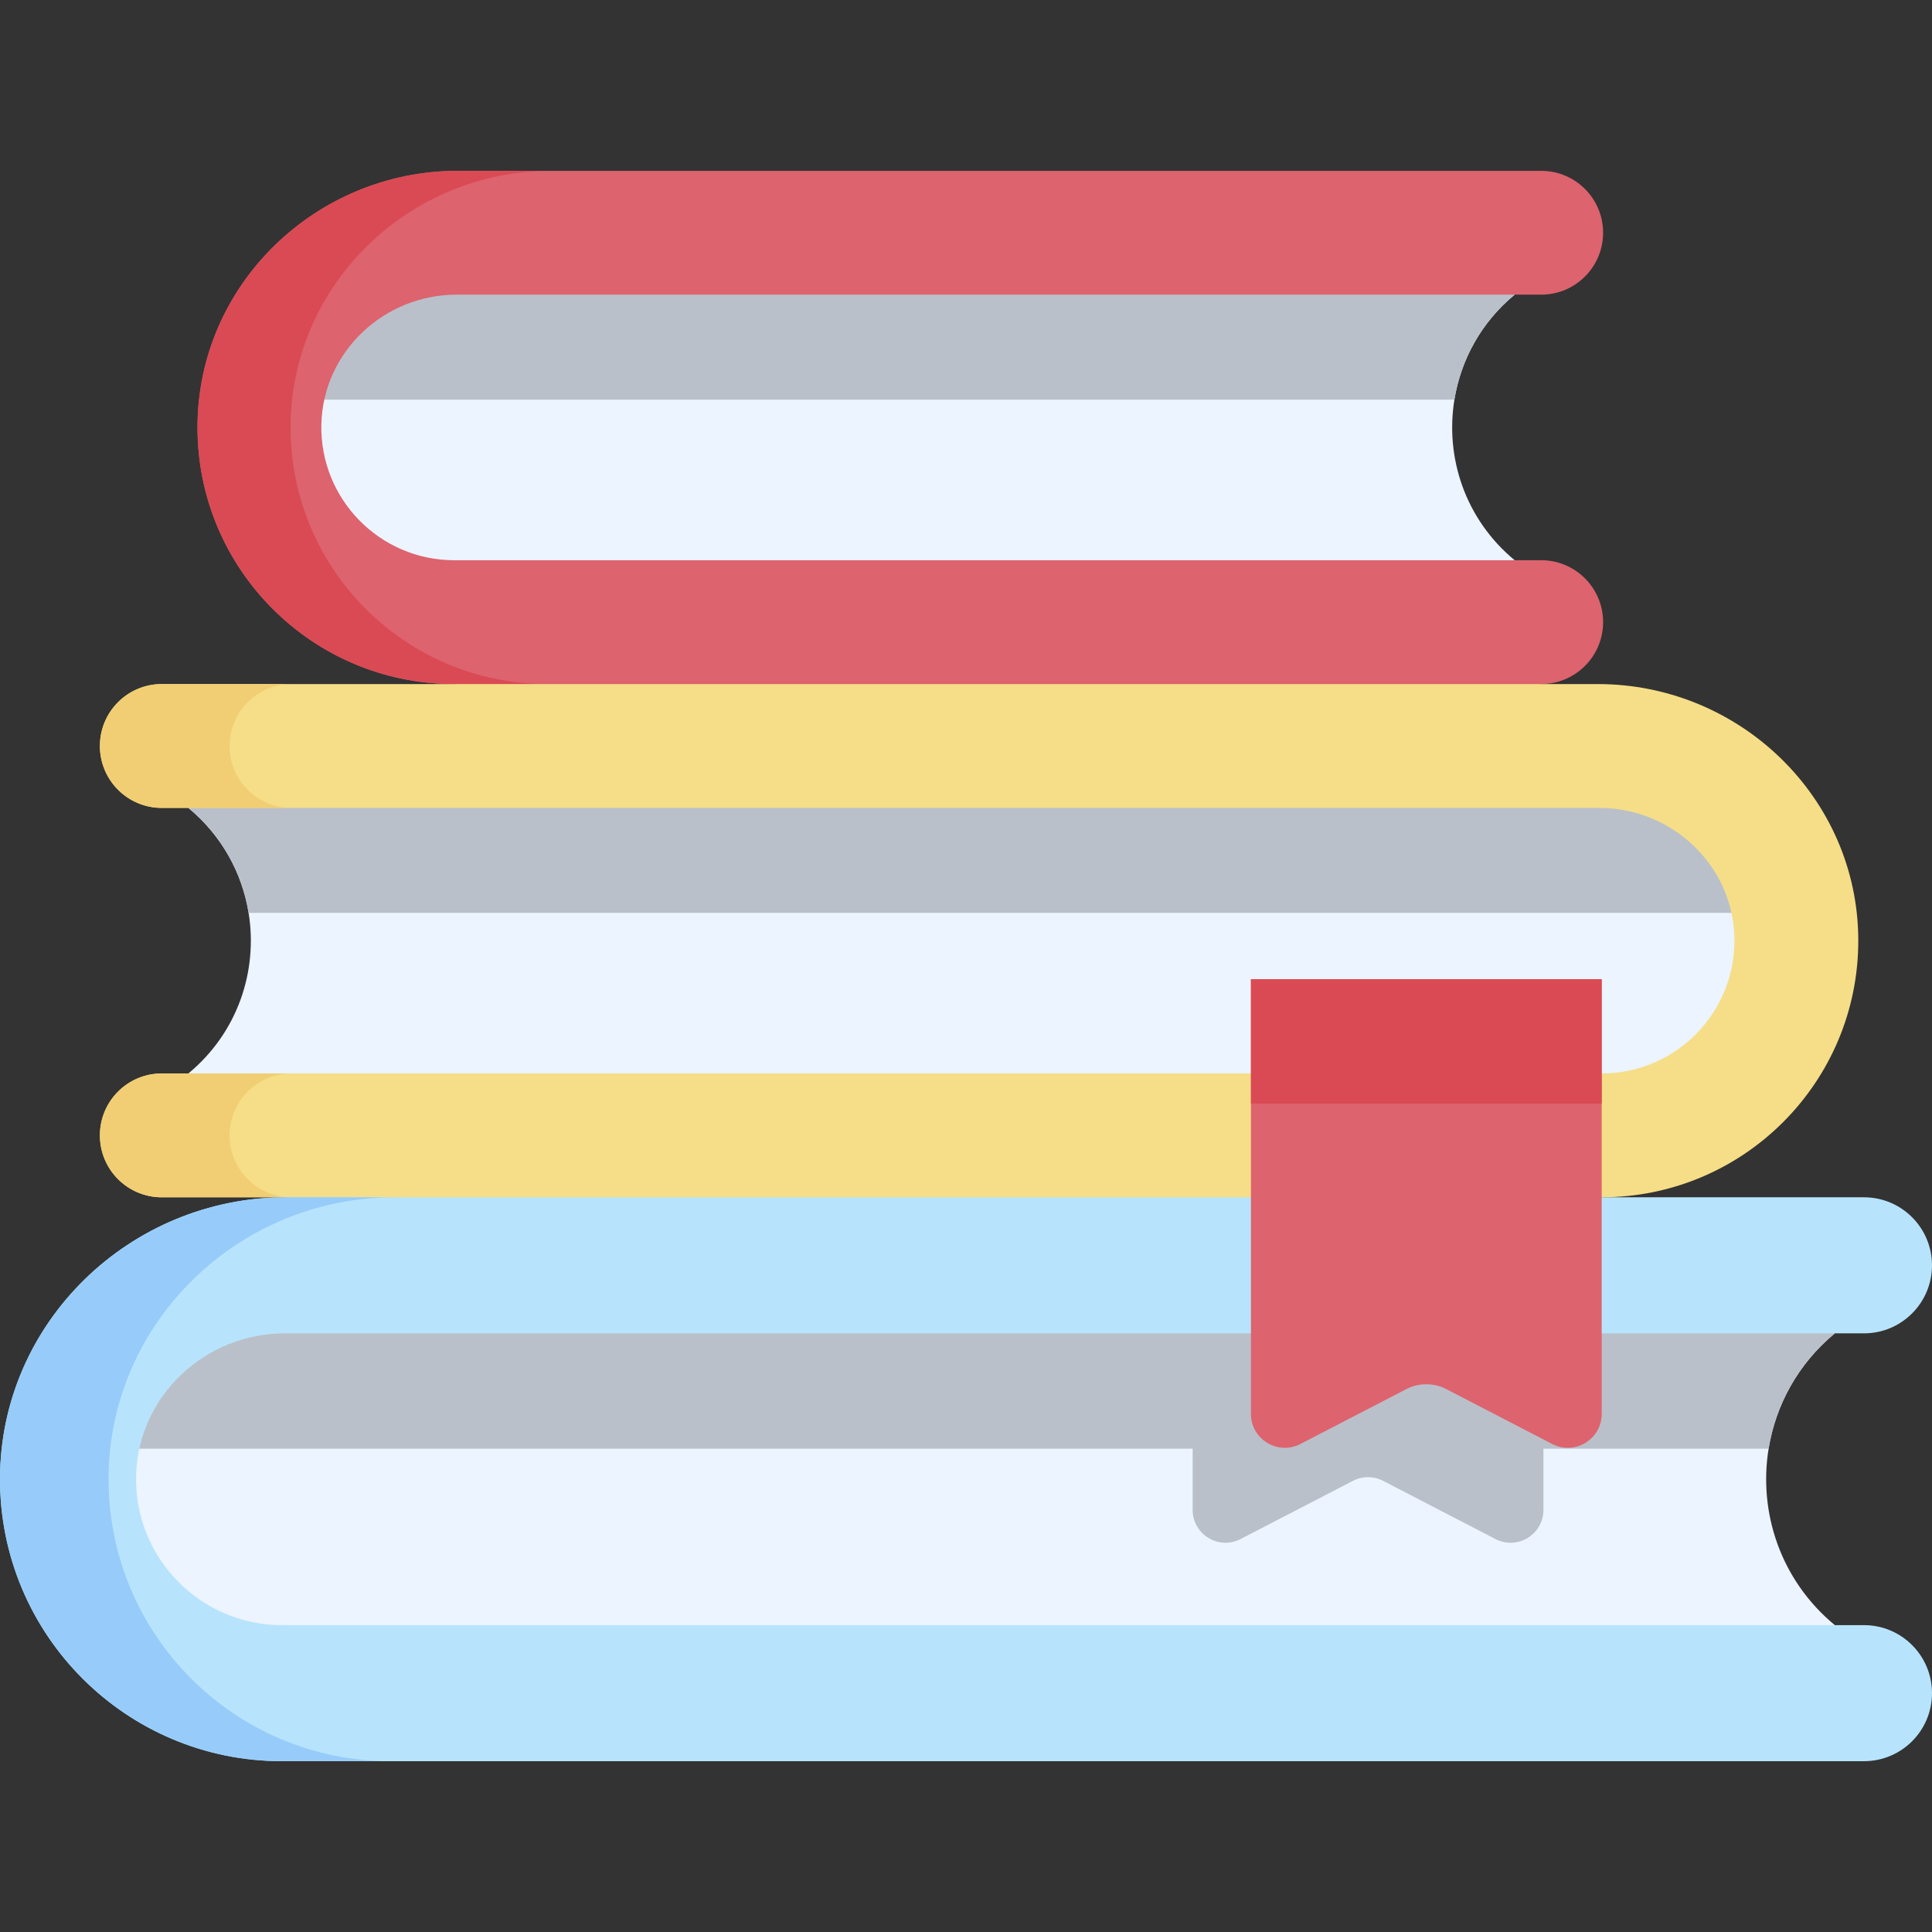
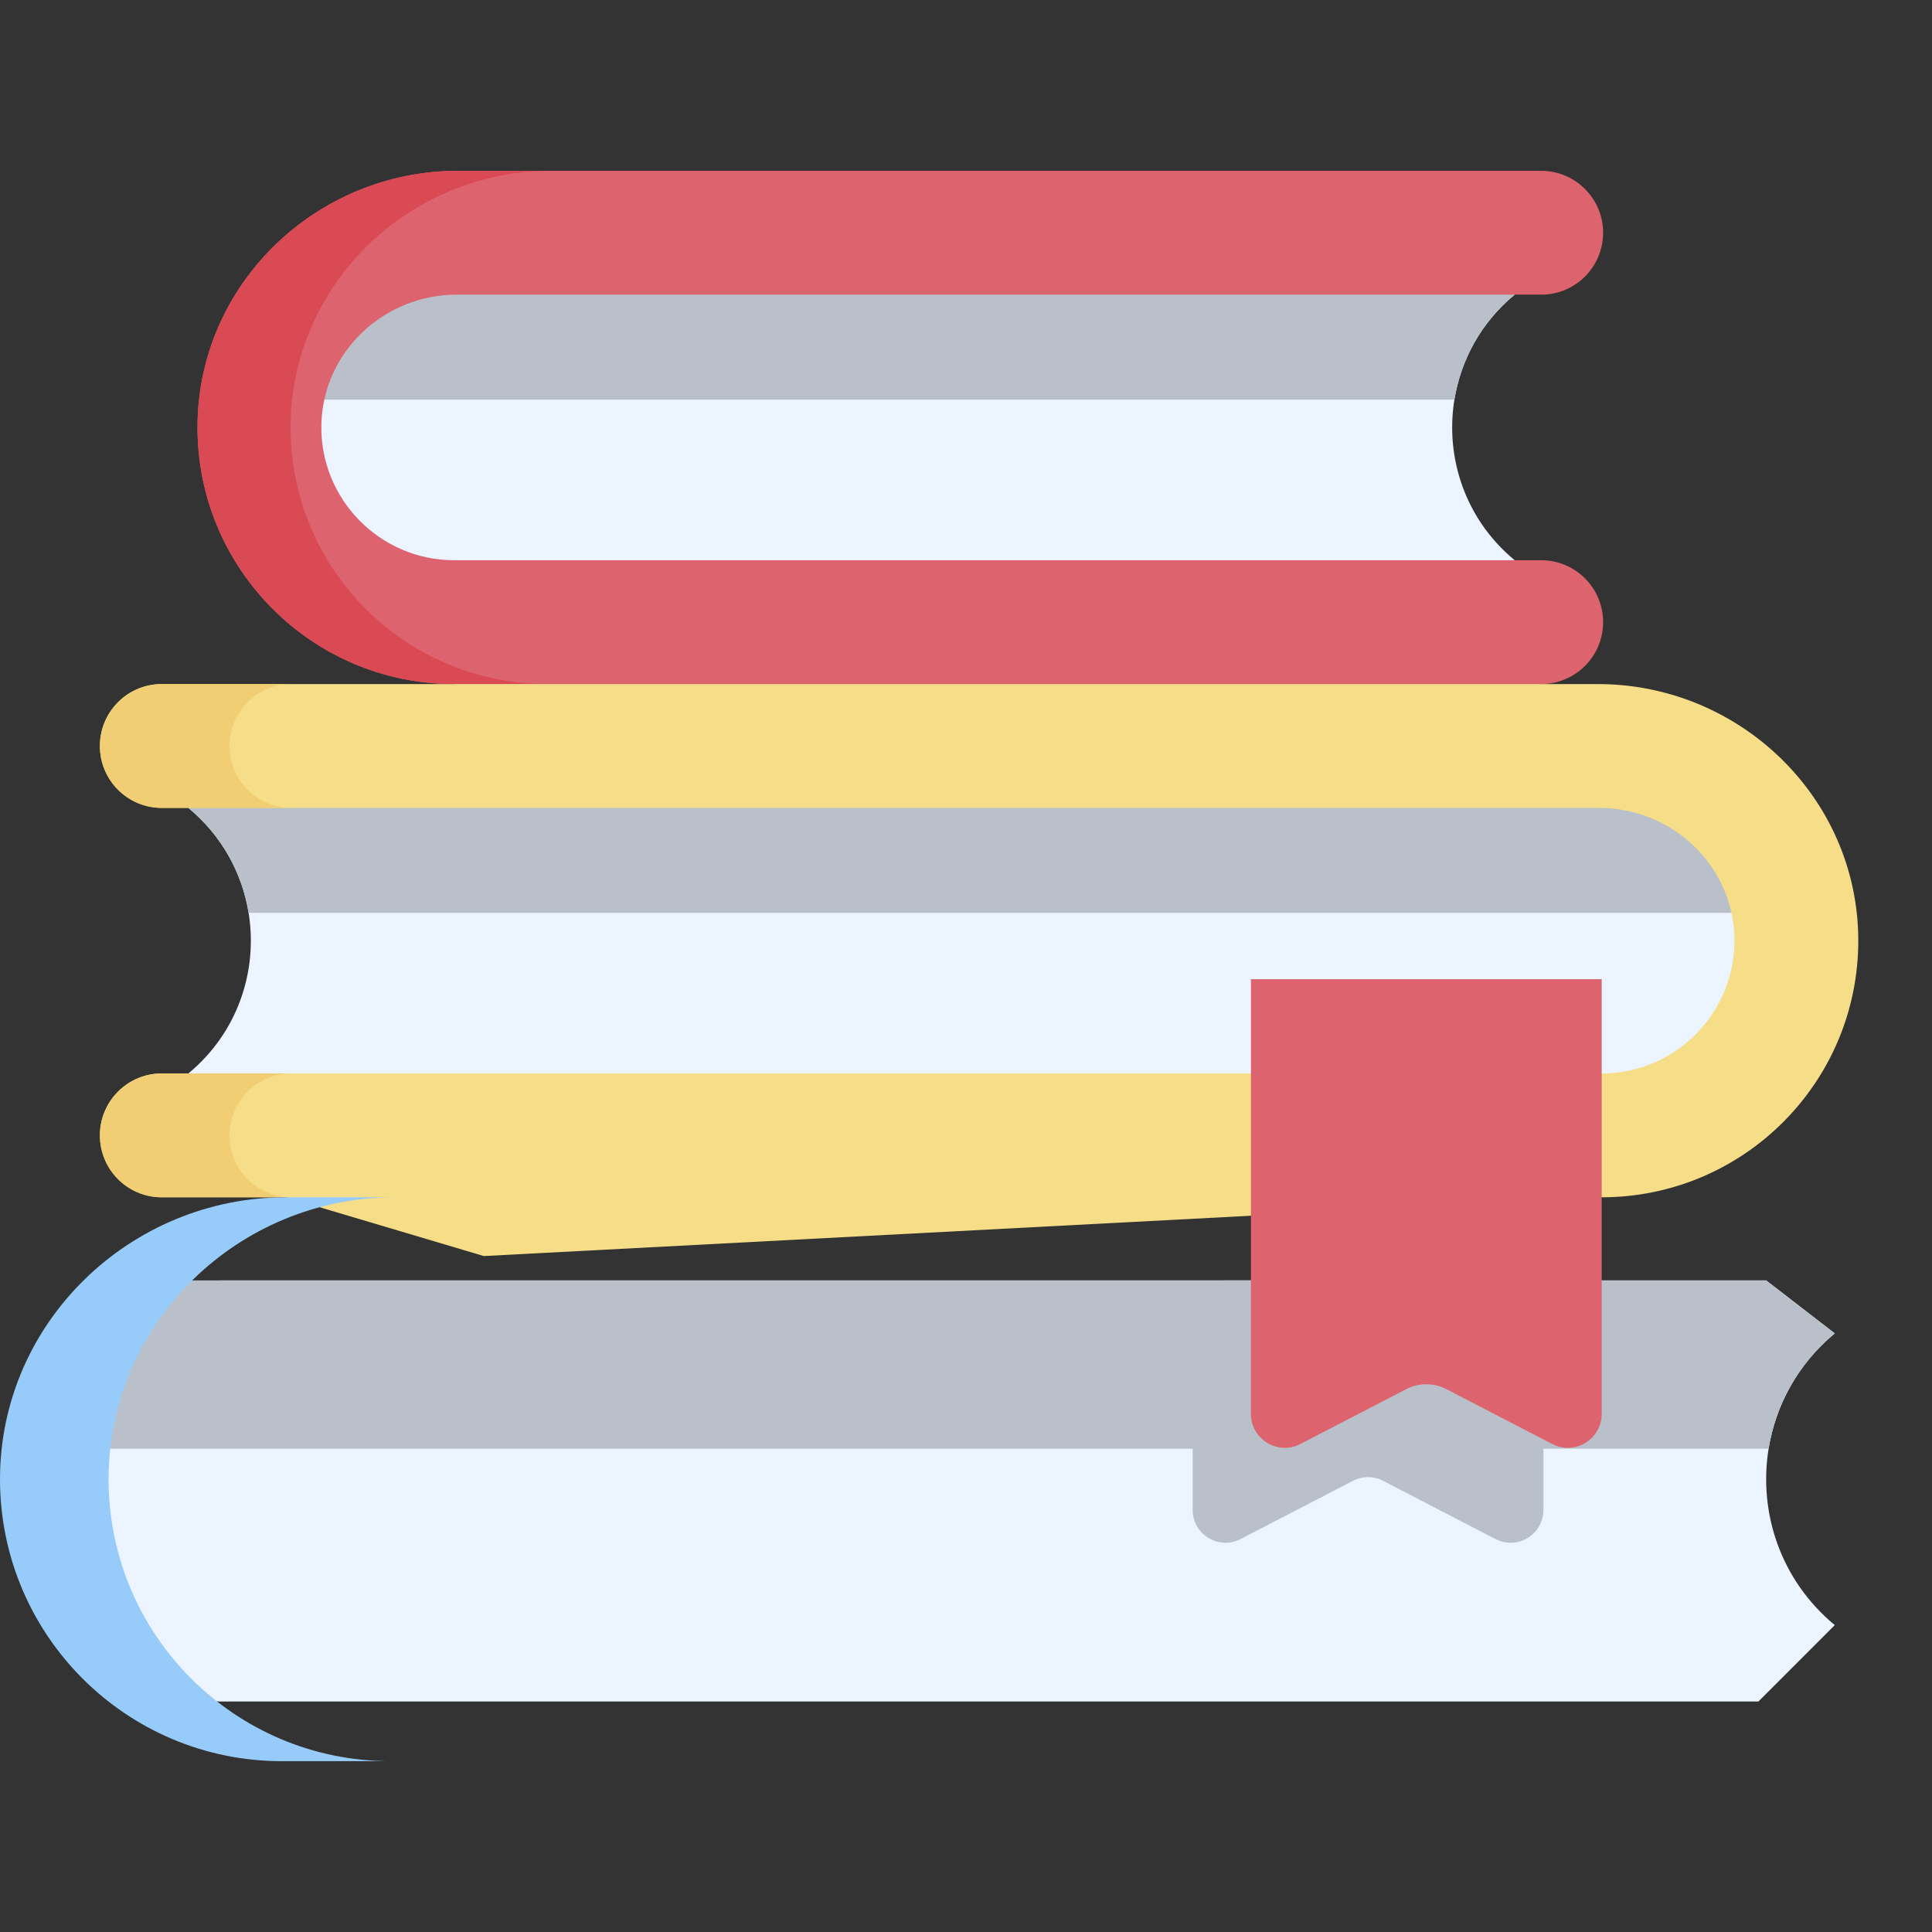
<svg xmlns="http://www.w3.org/2000/svg" height="512" width="512">
  <rect width="100%" height="100%" fill="#333333" stroke="none" />
  <path d="m401.391 148.454-18.424 18.433H103.315c-17.154 0-31.061-13.906-31.061-31.061v-39.45c0-17.154 13.906-31.061 31.061-31.061h281.528l16.549 12.779c-8.945 7.407-14.261 17.364-15.958 27.809-2.486 15.333 2.83 31.694 15.957 42.551z" fill="#ecf4ff" />
  <path d="M401.391 78.097c-8.945 7.407-14.261 17.364-15.958 27.809H72.254V89.459c0-13.333 10.809-24.142 24.142-24.142h288.446z" fill="#bac0c9" />
  <path d="M85.166 112.417c-.474 19.79 15.484 36.047 35.178 36.047h288.088c9.062 0 16.408 7.346 16.408 16.408 0 9.062-7.346 16.408-16.408 16.408L256 214.102 120.344 181.28c-18.78 0-35.779-7.613-48.09-19.924-12.35-12.35-19.975-29.435-19.914-48.304.121-37.636 31.379-67.781 69.016-67.781h287.077c9.062 0 16.408 7.346 16.408 16.408 0 9.062-7.346 16.408-16.408 16.408H121.004c-19.211 0-35.378 15.124-35.838 34.33z" fill="#dd636e" />
  <path d="M96.916 161.357c12.311 12.311 29.309 19.924 48.089 19.924h-24.662c-18.78 0-35.778-7.613-48.089-19.924-12.352-12.352-19.975-29.432-19.913-48.305.113-37.632 31.379-67.786 69.012-67.786h24.662c-37.632 0-68.888 30.153-69.012 67.786-.063 18.873 7.561 35.953 19.913 48.305z" fill="#da4a54" />
  <path d="m49.926 284.47 18.424 18.433h374.224c16.556 0 29.977-13.421 29.977-29.977V231.31c0-16.556-13.421-29.977-29.977-29.977H66.475l-16.549 12.779c8.945 7.407 14.261 17.364 15.958 27.809 2.485 15.33-2.831 31.691-15.958 42.549z" fill="#ecf4ff" />
  <path d="M49.926 214.112c8.945 7.407 14.261 17.364 15.958 27.809h406.667v-22.944c0-9.745-7.9-17.645-17.645-17.645H66.475z" fill="#bac0c9" />
  <path d="M459.639 248.432c.474 19.79-15.484 36.047-35.178 36.047H42.885c-9.062 0-16.408 7.346-16.408 16.408 0 9.062 7.346 16.408 16.408 16.408h32.946l52.386 15.571 296.244-15.571c18.78 0 35.779-7.613 48.09-19.924 12.35-12.35 19.975-29.435 19.914-48.304-.121-37.636-31.379-67.781-69.016-67.781H42.885c-9.062 0-16.408 7.346-16.408 16.408 0 9.062 7.346 16.408 16.408 16.408h380.916c19.211.001 35.378 15.124 35.838 34.33z" fill="#f5de87" />
  <g fill="#f1ce73">
    <path d="M60.843 300.885a16.39 16.39 0 0 0 16.411 16.411H42.887a16.39 16.39 0 0 1-16.411-16.411c0-9.066 7.345-16.411 16.411-16.411h34.367c-9.066 0-16.411 7.345-16.411 16.411zM60.843 197.692a16.35 16.35 0 0 0 4.801 11.6 16.357 16.357 0 0 0 11.61 4.811H42.887a16.357 16.357 0 0 1-11.61-4.811 16.35 16.35 0 0 1-4.801-11.6c0-9.066 7.345-16.411 16.411-16.411h34.367c-9.066 0-16.411 7.345-16.411 16.411z" />
  </g>
  <path d="m486.235 430.667-20.243 20.253H58.791c-20.384 0-36.909-16.525-36.909-36.909V376.23c0-20.384 16.525-36.909 36.909-36.909h409.262l18.183 14.041c-9.828 8.139-15.669 19.079-17.534 30.555-2.731 16.844 3.11 34.82 17.533 46.75z" fill="#ecf4ff" />
  <path d="M409.023 348.025v52.107c0 6.525-6.913 10.729-12.707 7.729l-29.772-15.42a8.707 8.707 0 0 0-8.007 0l-29.76 15.418c-5.794 3.001-12.707-1.203-12.707-7.728v-52.105a8.704 8.704 0 0 1 8.704-8.704h75.546a8.702 8.702 0 0 1 8.703 8.703z" fill="#bac0c9" />
  <path d="M486.235 353.362c-9.828 8.139-15.669 19.079-17.534 30.555H21.881v-21.115c0-12.968 10.513-23.481 23.481-23.481h422.69z" fill="#bac0c9" />
-   <path d="M36.068 391.071c-.521 21.744 17.013 39.606 38.651 39.606h419.252c9.957 0 18.028 8.071 18.028 18.028 0 9.957-8.071 18.028-18.028 18.028H74.719c-20.635 0-39.312-8.365-52.838-21.891C8.311 431.273-.066 412.501 0 391.769c.133-41.353 34.477-74.474 75.83-74.474h418.141c9.957 0 18.028 8.071 18.028 18.028 0 9.957-8.071 18.028-18.028 18.028H75.445c-21.109.001-38.872 16.618-39.377 37.72z" fill="#b7e4fc" />
  <path d="M28.777 391.767c.133-41.353 34.477-74.474 75.83-74.474H75.831c-41.353 0-75.697 33.121-75.83 74.474-.067 20.732 8.311 39.504 21.881 53.073 13.526 13.526 32.203 21.891 52.838 21.891h28.776c-20.635 0-39.312-8.365-52.838-21.891-13.57-13.569-21.948-32.341-21.881-53.073z" fill="#97ccfa" />
  <path d="M424.465 259.492v115.203c0 6.732-7.133 11.07-13.11 7.974l-28.047-14.527a11.577 11.577 0 0 0-10.649.001l-28.036 14.525c-5.978 3.097-13.111-1.242-13.111-7.974V259.492z" fill="#dd636e" />
-   <path d="M331.512 259.492h92.953v32.976h-92.953z" fill="#da4a54" />
</svg>